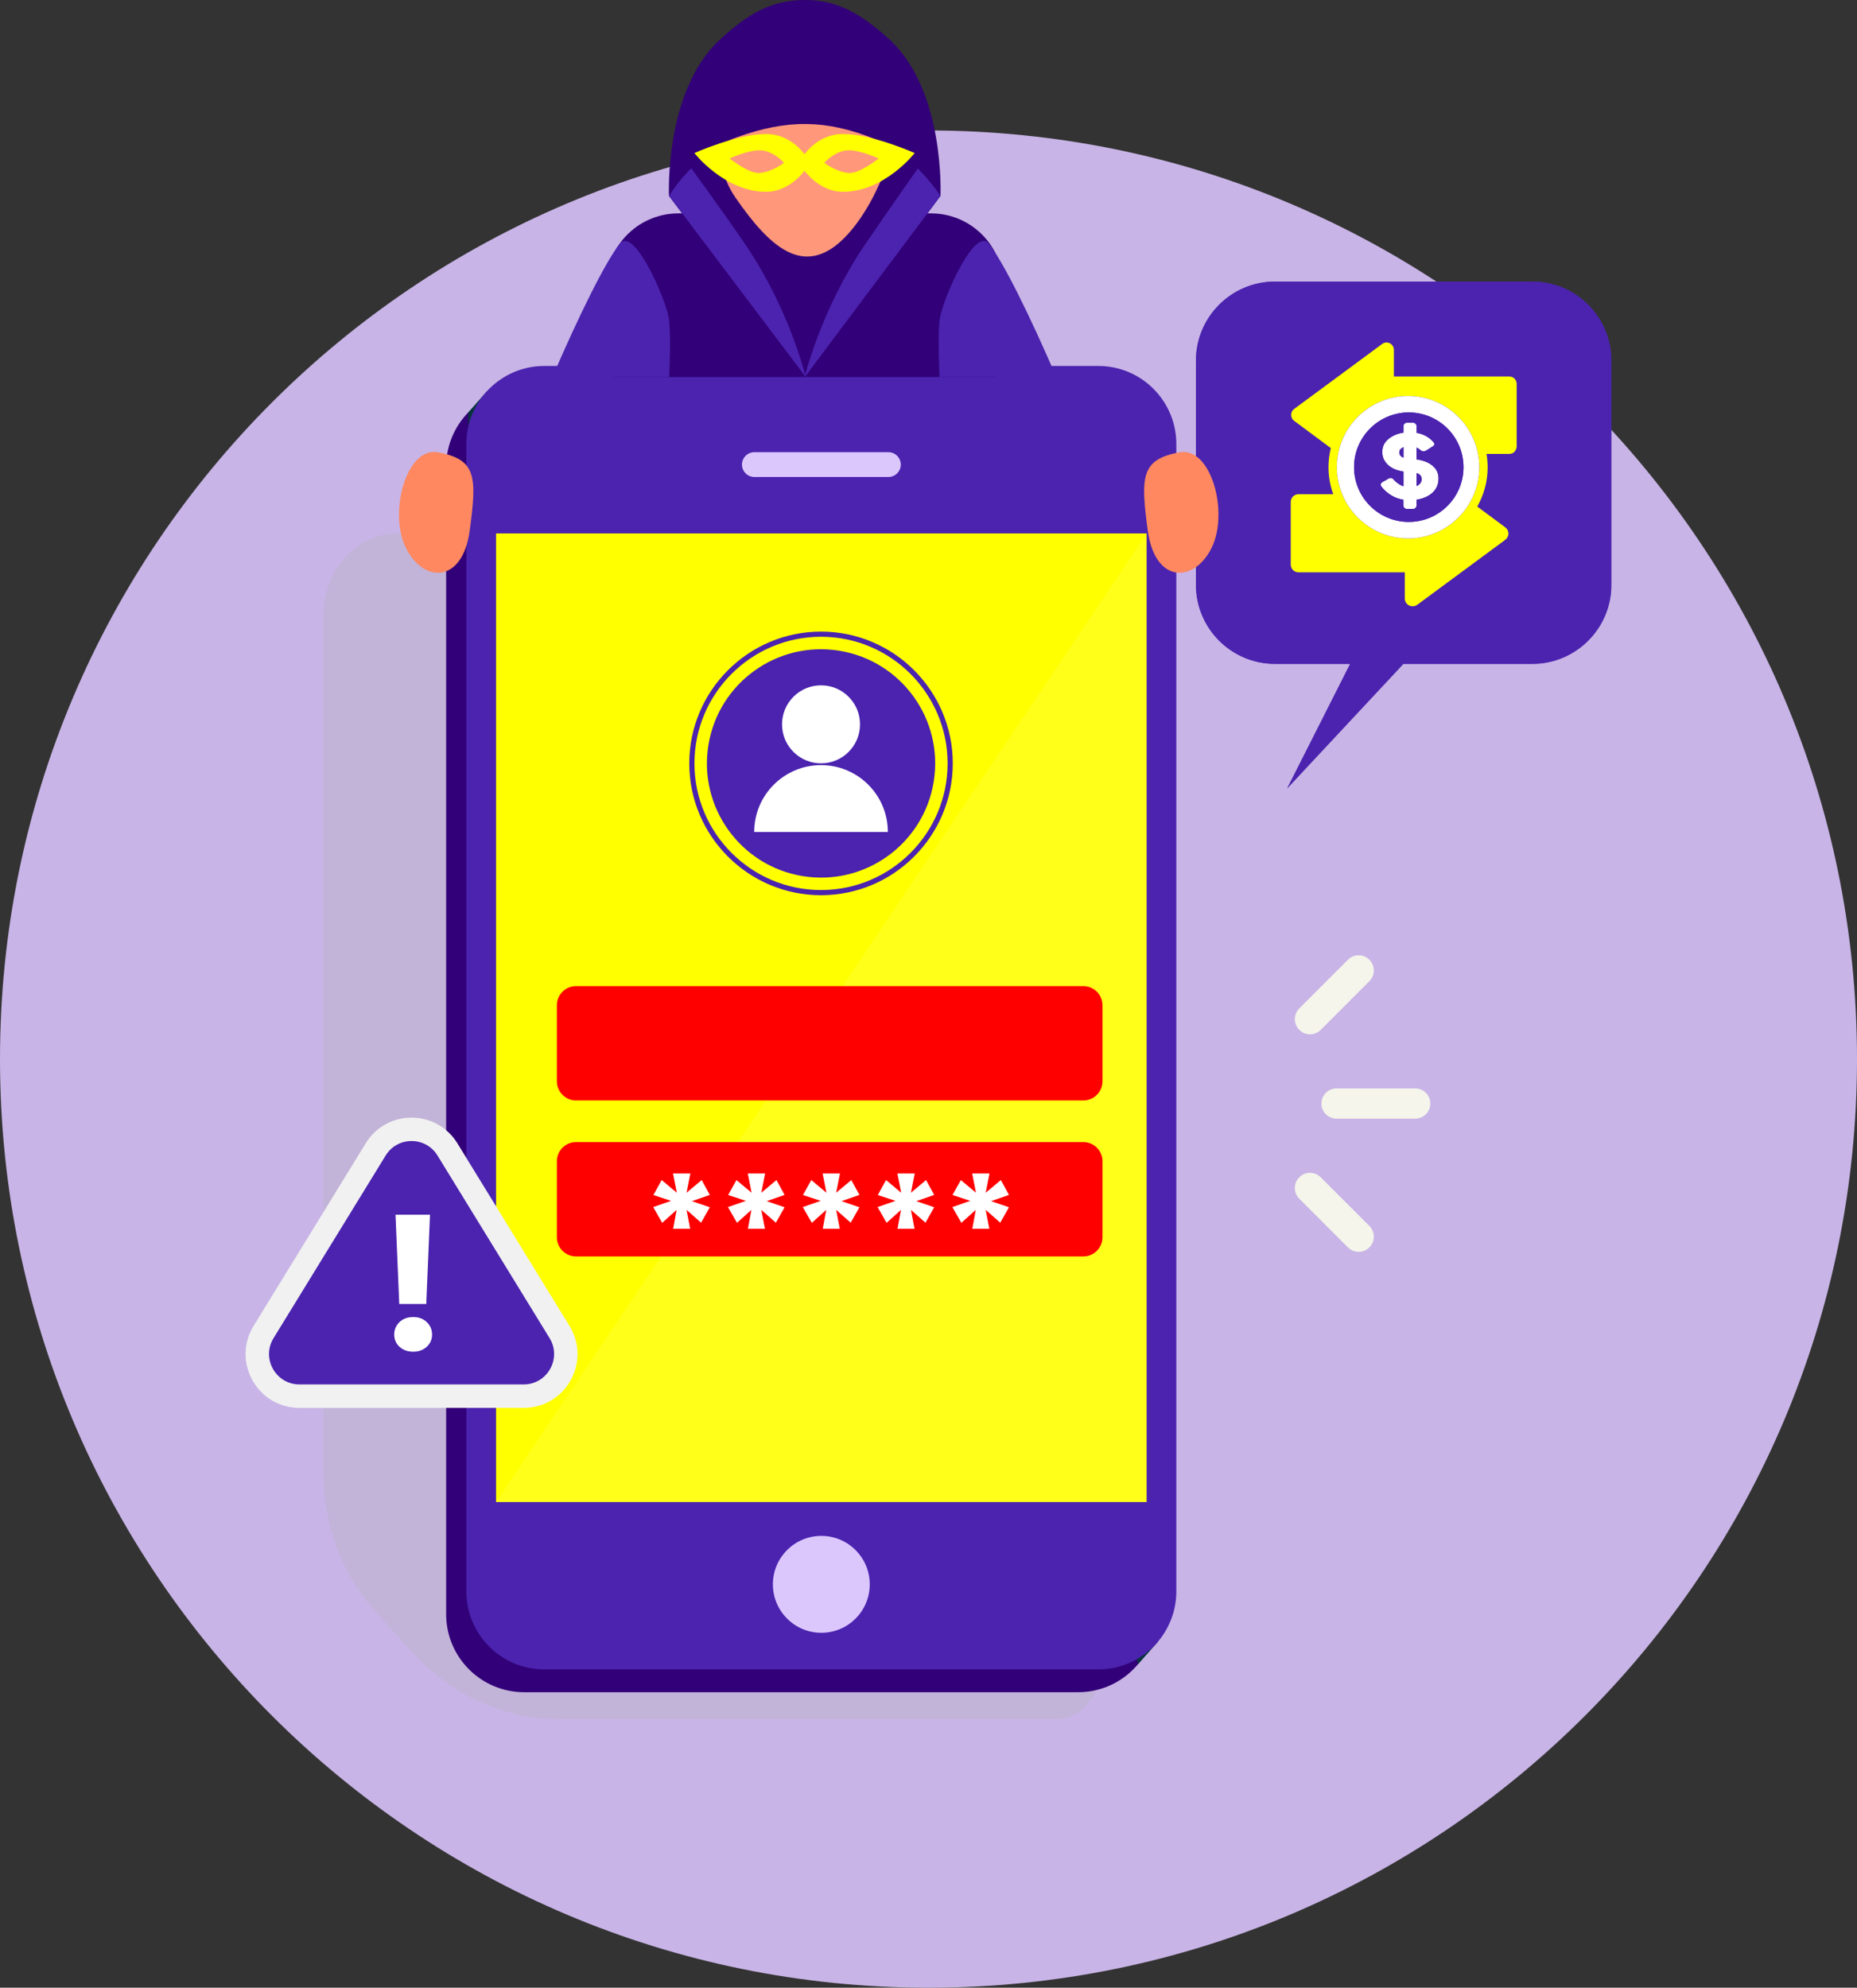
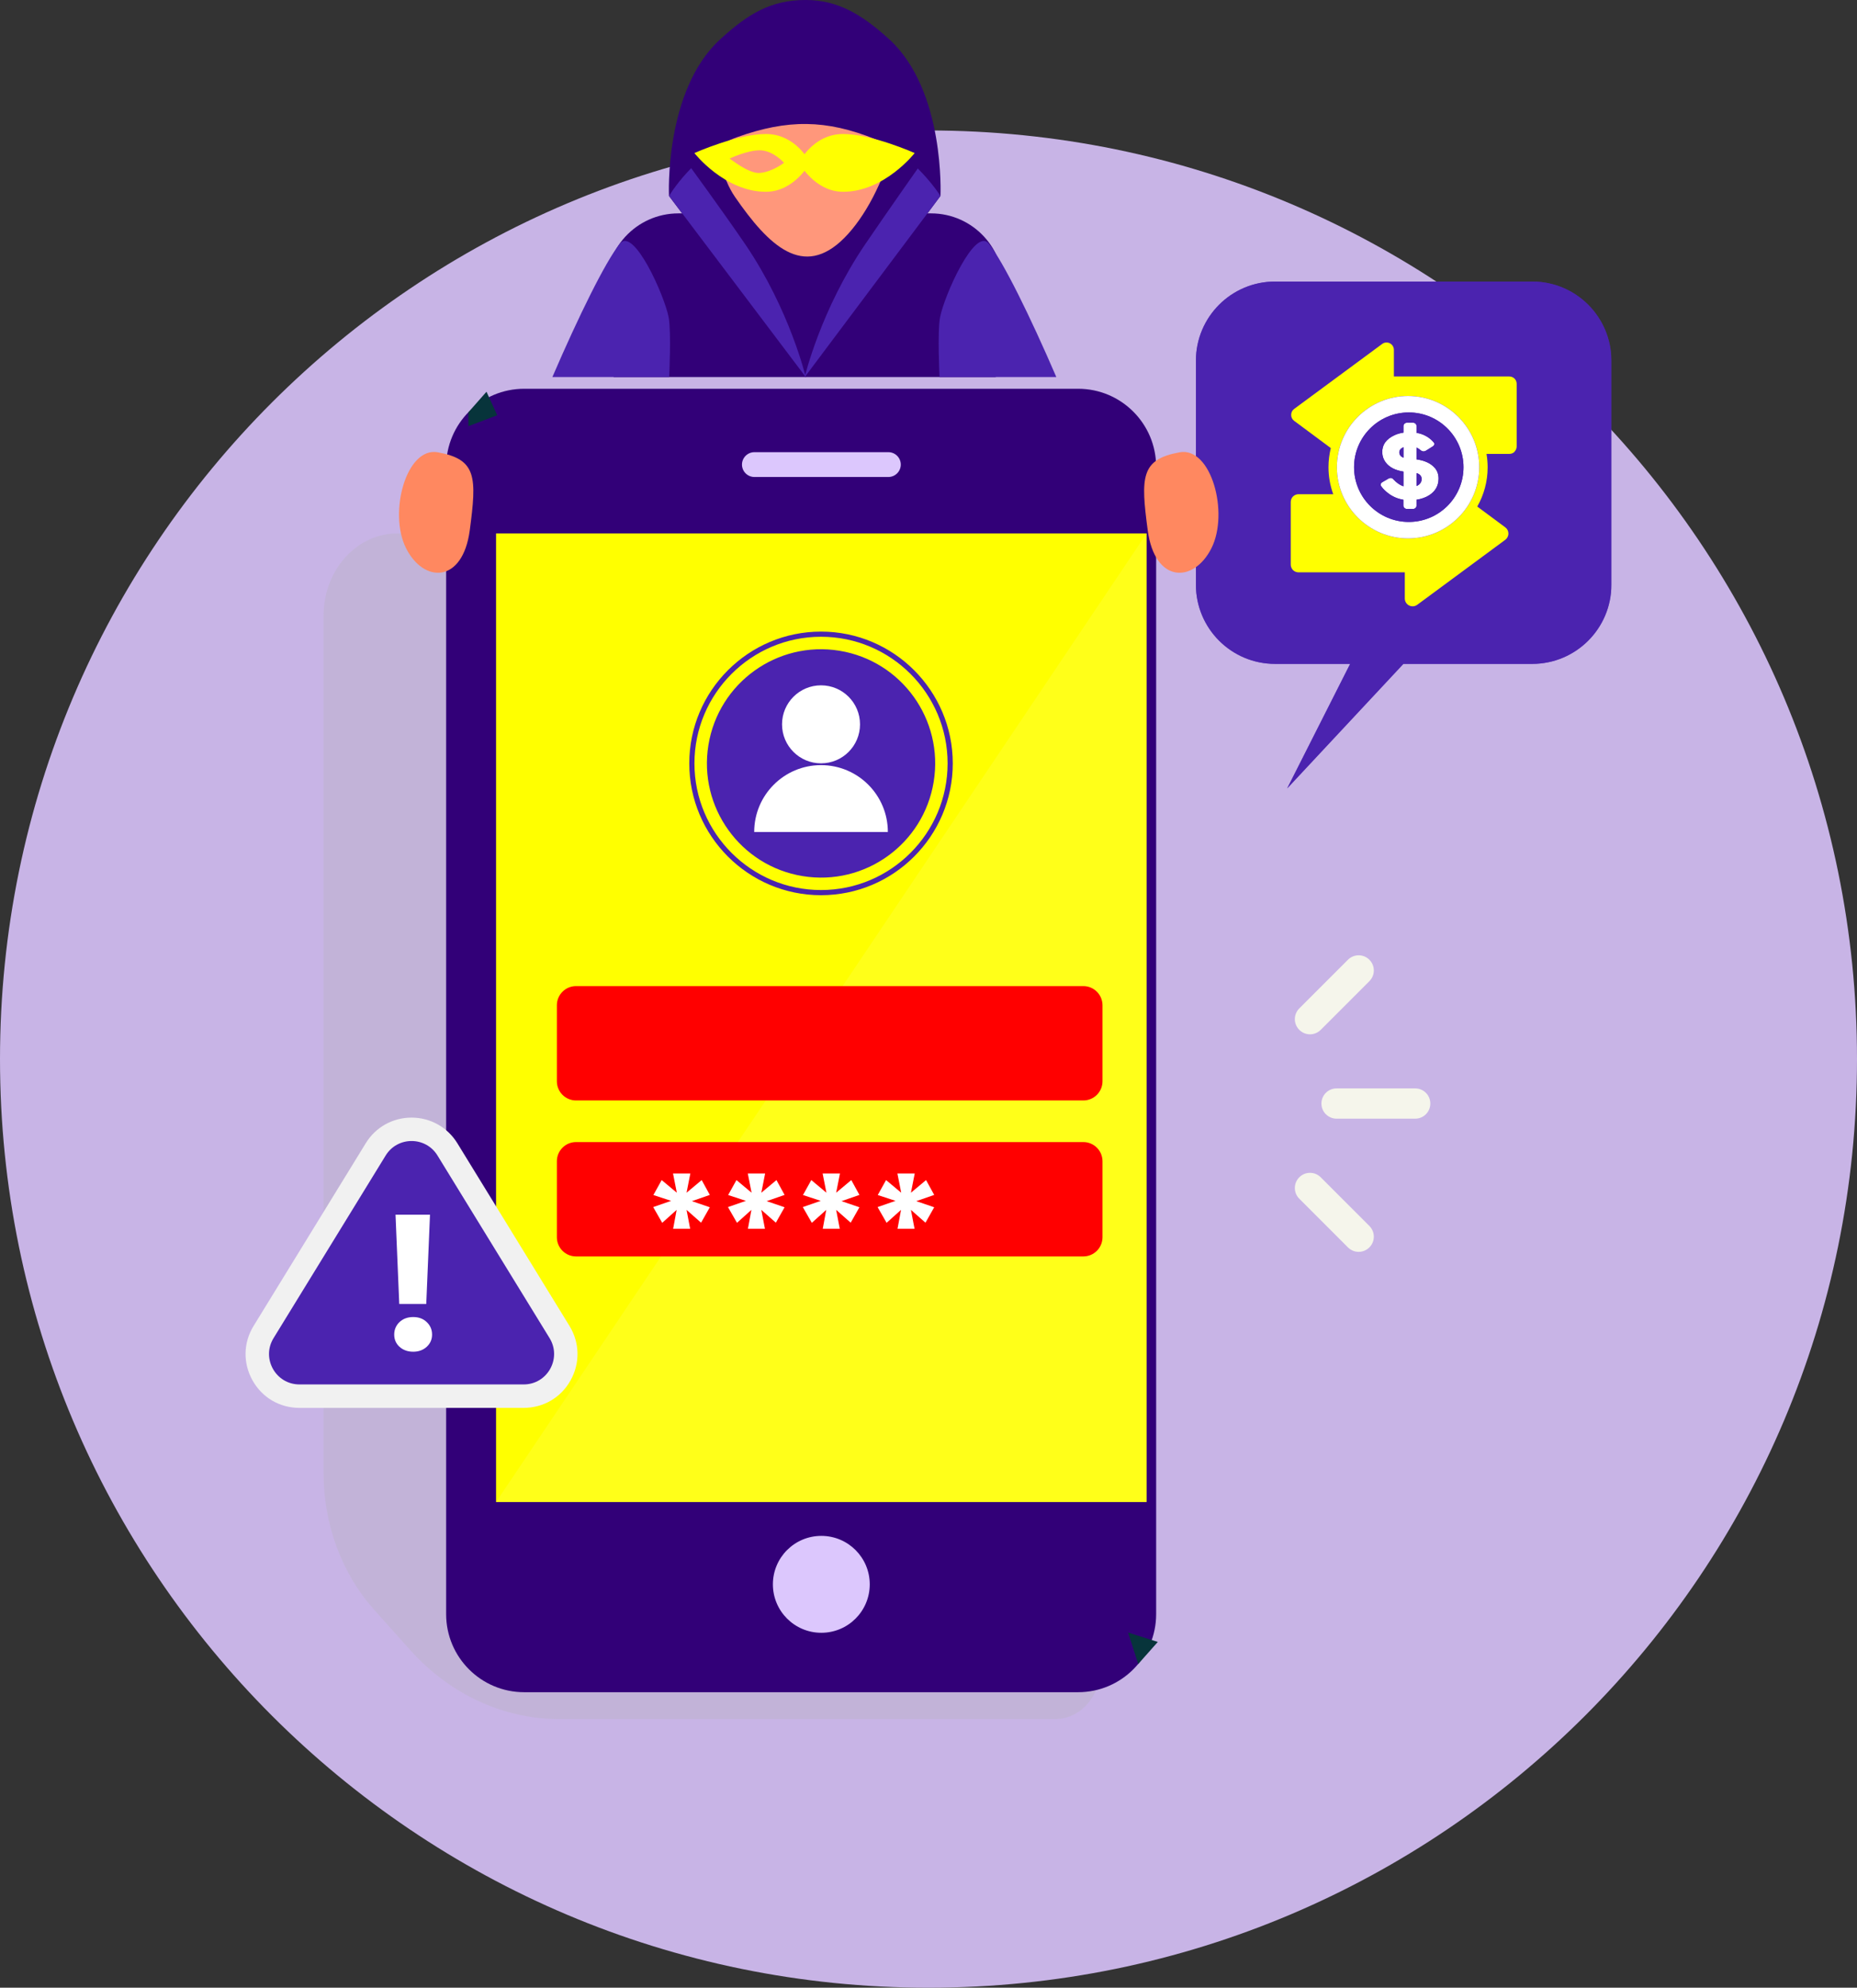
<svg xmlns="http://www.w3.org/2000/svg" width="484" height="518" viewBox="0 0 484 518" fill="none">
  <rect x="0" y="0" width="484" height="518" fill="#333333" stroke="none" />
  <path d="M242 518C375.653 518 484 409.653 484 276C484 142.347 375.653 34 242 34C108.347 34 0 142.347 0 276C0 409.653 108.347 518 242 518Z" fill="#C8B4E6" />
  <g clip-path="url(#clip0_1010_14450)">
    <g style="mix-blend-mode:multiply" opacity="0.26">
      <path d="M275.008 448H145.823C131.206 448 117.193 441.517 106.86 429.959L97.534 419.531C89.073 410.078 84.324 397.251 84.324 383.883V160.448C84.324 148.611 92.909 139.019 103.504 139.019H283.654L286.825 434.632C286.902 441.981 281.597 448 275.008 448Z" fill="#B2B2B2" />
    </g>
    <path d="M280.993 101.312H136.62C125.386 101.312 116.28 110.422 116.28 121.659V420.645C116.28 431.882 125.386 440.991 136.62 440.991H280.993C292.227 440.991 301.333 431.882 301.333 420.645V121.659C301.333 110.422 292.227 101.312 280.993 101.312Z" fill="#320078" />
    <path d="M126.798 102.086L122.08 107.439V111.06L129.597 108.213L126.798 102.086Z" fill="#07343B" />
    <path d="M296.662 433.642L301.766 427.886L294.017 425.441L296.662 433.642Z" fill="#07343B" />
-     <path d="M286.252 95.371H141.879C130.645 95.371 121.539 104.48 121.539 115.717V414.704C121.539 425.94 130.645 435.05 141.879 435.05H286.252C297.486 435.05 306.592 425.94 306.592 414.704V115.717C306.592 104.48 297.486 95.371 286.252 95.371Z" fill="#4B23AF" />
    <path d="M298.843 139.003H129.288V391.433H298.843V139.003Z" fill="#FFFF00" />
    <path d="M231.544 124.304H196.618C194.839 124.304 193.385 122.85 193.385 121.071C193.385 119.291 194.839 117.837 196.618 117.837H231.544C233.322 117.837 234.776 119.291 234.776 121.071C234.776 122.85 233.322 124.304 231.544 124.304Z" fill="#DCC7FD" />
    <path d="M226.687 412.878C226.687 419.856 221.041 425.503 214.065 425.503C207.089 425.503 201.444 419.856 201.444 412.878C201.444 405.9 207.089 400.252 214.065 400.252C221.041 400.252 226.687 405.9 226.687 412.878Z" fill="#DCC7FD" />
    <g opacity="0.1">
      <path d="M129.288 391.433L298.858 139.003V391.433H129.288Z" fill="white" />
    </g>
    <path d="M345.57 290.384C344.859 289.672 344.41 288.682 344.41 287.584C344.41 285.402 346.173 283.638 348.354 283.638H368.849C371.03 283.638 372.793 285.402 372.793 287.584C372.793 289.765 371.03 291.529 368.849 291.529H348.354C347.272 291.529 346.282 291.08 345.57 290.369V290.384Z" fill="#F5F5EB" />
    <path d="M351.324 325.073L338.641 312.386C337.094 310.838 337.094 308.347 338.641 306.8C340.187 305.253 342.678 305.253 344.224 306.8L356.908 319.487C358.454 321.035 358.454 323.526 356.908 325.073C355.361 326.62 352.871 326.62 351.324 325.073Z" fill="#F5F5EB" />
    <path d="M338.641 268.382C337.094 266.835 337.094 264.344 338.641 262.797L351.324 250.11C352.871 248.562 355.361 248.562 356.908 250.11C358.454 251.657 358.454 254.148 356.908 255.695L344.224 268.382C342.678 269.93 340.187 269.93 338.641 268.382Z" fill="#F5F5EB" />
    <path d="M213.988 233.291C195.056 233.291 179.65 217.881 179.65 198.943C179.65 180.005 195.056 164.594 213.988 164.594C232.92 164.594 248.326 180.005 248.326 198.943C248.326 217.881 232.92 233.291 213.988 233.291ZM213.988 165.94C195.798 165.94 180.996 180.747 180.996 198.943C180.996 217.138 195.798 231.945 213.988 231.945C232.178 231.945 246.98 217.138 246.98 198.943C246.98 180.747 232.178 165.94 213.988 165.94Z" fill="#4B23AF" />
    <path d="M243.35 203.747C245.999 187.53 235.004 172.235 218.791 169.585C202.579 166.935 187.289 177.934 184.64 194.151C181.991 210.368 192.986 225.663 209.198 228.313C225.411 230.962 240.701 219.964 243.35 203.747Z" fill="#4B23AF" />
    <path d="M213.988 198.927C219.601 198.927 224.15 194.376 224.15 188.762C224.15 183.148 219.601 178.597 213.988 178.597C208.376 178.597 203.826 183.148 203.826 188.762C203.826 194.376 208.376 198.927 213.988 198.927Z" fill="white" />
    <path d="M231.405 216.813C231.405 207.189 223.609 199.391 213.988 199.391C204.367 199.391 196.572 207.189 196.572 216.813H231.389H231.405Z" fill="white" />
    <path d="M282.354 256.979H150.138C147.379 256.979 145.142 259.216 145.142 261.977V281.781C145.142 284.541 147.379 286.779 150.138 286.779H282.354C285.114 286.779 287.35 284.541 287.35 281.781V261.977C287.35 259.216 285.114 256.979 282.354 256.979Z" fill="#FF0000" />
    <path d="M282.354 297.625H150.138C147.379 297.625 145.142 299.862 145.142 302.623V322.427C145.142 325.187 147.379 327.425 150.138 327.425H282.354C285.114 327.425 287.35 325.187 287.35 322.427V302.623C287.35 299.862 285.114 297.625 282.354 297.625Z" fill="#FF0000" />
    <path d="M182.883 307.527L185.002 311.395L180.331 313.02L185.002 314.613L182.728 318.636L178.939 315.294L179.882 320.23H175.443L176.356 315.294L172.597 318.667L170.246 314.567L174.917 312.942L170.292 311.426L172.458 307.527L176.402 310.823L175.412 305.81H179.929L178.939 310.823L182.883 307.527Z" fill="white" />
    <path d="M202.372 307.527L204.491 311.395L199.82 313.02L204.491 314.613L202.217 318.636L198.428 315.294L199.371 320.23H194.932L195.845 315.294L192.086 318.667L189.735 314.567L194.406 312.942L189.781 311.426L191.947 307.527L195.891 310.823L194.901 305.81H199.418L198.428 310.823L202.372 307.527Z" fill="white" />
    <path d="M221.877 307.527L223.996 311.395L219.325 313.02L223.996 314.613L221.722 318.636L217.932 315.294L218.876 320.23H214.437L215.349 315.294L211.591 318.667L209.24 314.567L213.911 312.942L209.286 311.426L211.452 307.527L215.396 310.823L214.406 305.81H218.922L217.932 310.823L221.877 307.527Z" fill="white" />
    <path d="M241.365 307.527L243.485 311.395L238.813 313.02L243.485 314.613L241.211 318.636L237.421 315.294L238.365 320.23H233.926L234.838 315.294L231.08 318.667L228.729 314.567L233.4 312.942L228.775 311.426L230.94 307.527L234.885 310.823L233.895 305.81H238.411L237.421 310.823L241.365 307.527Z" fill="white" />
-     <path d="M260.855 307.527L262.974 311.395L258.303 313.02L262.974 314.613L260.7 318.636L256.911 315.294L257.854 320.23H253.415L254.327 315.294L250.569 318.667L248.218 314.567L252.889 312.942L248.264 311.426L250.43 307.527L254.374 310.823L253.384 305.81H257.9L256.911 310.823L260.855 307.527Z" fill="white" />
    <path d="M399.366 73.37H332.33C320.93 73.37 311.696 82.607 311.696 94.01V152.371C311.696 163.774 320.93 173.011 332.33 173.011H351.896L335.485 205.457L365.771 173.011H399.351C410.75 173.011 419.984 163.774 419.984 152.371V94.01C419.984 82.607 410.75 73.37 399.351 73.37H399.366Z" fill="#4B23AF" />
    <g opacity="0.7">
      <path d="M399.366 73.37H332.33C320.93 73.37 311.696 82.607 311.696 94.01V152.371C311.696 163.774 320.93 173.011 332.33 173.011H351.896L335.485 205.457L365.771 173.011H399.351C410.75 173.011 419.984 163.774 419.984 152.371V94.01C419.984 82.607 410.75 73.37 399.351 73.37H399.366Z" fill="#4B23AF" />
    </g>
    <path d="M394.742 117.698C395.097 117.342 395.298 116.847 395.298 116.336V100.028C395.298 99.518 395.097 99.023 394.742 98.667C394.386 98.311 393.891 98.11 393.38 98.11H363.296V91.178C363.296 90.451 362.894 89.786 362.244 89.461C361.595 89.136 360.821 89.198 360.249 89.631L337.295 106.573C336.8 106.929 336.522 107.501 336.522 108.12C336.522 108.739 336.8 109.296 337.295 109.668L346.854 116.769C346.467 118.363 346.251 120.034 346.251 121.736C346.251 124.211 346.684 126.579 347.488 128.791H338.44C337.898 128.791 337.388 129.008 337.001 129.379C336.63 129.751 336.414 130.277 336.414 130.818V147.126C336.414 147.667 336.63 148.178 337.001 148.565C337.373 148.936 337.898 149.153 338.44 149.153H366.142V155.976C366.142 156.734 366.575 157.446 367.256 157.786C367.936 158.127 368.756 158.065 369.375 157.616L392.329 140.674C392.839 140.287 393.148 139.684 393.148 139.049C393.148 138.4 392.839 137.796 392.329 137.425L385.028 132.01C386.745 128.992 387.735 125.496 387.735 121.782C387.735 120.591 387.626 119.431 387.441 118.286H393.396C393.906 118.286 394.401 118.084 394.757 117.729L394.742 117.698ZM366.993 140.303C356.769 140.303 348.447 131.979 348.447 121.751C348.447 111.524 356.769 103.2 366.993 103.2C377.217 103.2 385.538 111.524 385.538 121.751C385.538 131.979 377.217 140.303 366.993 140.303Z" fill="#FFFF00" />
    <path d="M348.447 121.751C348.447 131.979 356.769 140.303 366.993 140.303C377.217 140.303 385.538 131.979 385.538 121.751C385.538 111.524 377.217 103.2 366.993 103.2C356.769 103.2 348.447 111.524 348.447 121.751ZM381.439 121.751C381.439 129.627 375.051 136.017 367.178 136.017C359.305 136.017 352.917 129.627 352.917 121.751C352.917 113.876 359.305 107.486 367.178 107.486C375.051 107.486 381.439 113.876 381.439 121.751Z" fill="white" />
    <path d="M366.683 132.628H368.323C368.818 132.628 369.205 132.226 369.205 131.746V130.23C370.504 130.029 371.648 129.627 372.607 128.992C374.123 127.987 374.912 126.594 374.943 124.83C374.958 123.732 374.665 122.788 374.03 122.014C372.994 120.777 371.385 120.018 369.205 119.709V116.63C369.591 116.816 369.962 117.048 370.318 117.357C370.535 117.543 370.798 117.636 371.076 117.636C371.308 117.636 371.633 117.466 371.633 117.466L373.458 116.321C373.706 116.166 373.829 115.965 373.845 115.717C373.845 115.516 373.767 115.346 373.613 115.207C372.468 113.907 370.999 113.102 369.205 112.793V111.06C369.205 110.565 368.802 110.163 368.323 110.163H366.683C366.188 110.163 365.786 110.565 365.786 111.06V112.746C364.935 112.87 364.178 113.071 363.497 113.396C361.301 114.402 360.218 115.887 360.264 117.883C360.28 118.858 360.574 119.724 361.146 120.483C362.105 121.767 363.652 122.571 365.786 122.896V126.733C364.858 126.409 363.992 125.805 363.157 124.908C362.971 124.676 362.739 124.552 362.43 124.552C362.26 124.552 361.935 124.691 361.935 124.691L360.264 125.666C359.986 125.836 359.847 126.053 359.847 126.316C359.847 126.486 359.909 126.656 360.048 126.795C360.481 127.399 361.069 127.987 361.796 128.528C362.971 129.441 364.301 129.998 365.771 130.23V131.746C365.771 132.242 366.173 132.628 366.668 132.628H366.683ZM369.205 123.283C370.086 123.562 370.535 124.072 370.535 124.83C370.535 125.527 370.21 126.084 369.576 126.47C369.467 126.548 369.344 126.594 369.22 126.656V123.283H369.205ZM364.719 117.883C364.719 117.326 365.028 116.909 365.678 116.599L365.802 116.553V119.276C365.09 118.997 364.734 118.533 364.719 117.883Z" fill="white" />
    <path d="M364.704 117.883C364.704 118.533 365.075 118.997 365.786 119.276V116.553L365.663 116.599C365.028 116.909 364.704 117.326 364.704 117.883Z" fill="#4B23AF" />
    <path d="M369.204 126.656C369.328 126.594 369.452 126.532 369.56 126.47C370.194 126.084 370.519 125.542 370.519 124.83C370.519 124.072 370.071 123.562 369.189 123.283V126.656H369.204Z" fill="#4B23AF" />
    <path d="M352.917 121.751C352.917 129.627 359.305 136.017 367.178 136.017C375.051 136.017 381.439 129.627 381.439 121.751C381.439 113.876 375.051 107.486 367.178 107.486C359.305 107.486 352.917 113.876 352.917 121.751ZM369.189 111.06V112.793C370.983 113.102 372.452 113.907 373.597 115.207C373.752 115.361 373.845 115.531 373.829 115.717C373.829 115.965 373.69 116.166 373.442 116.321L371.617 117.465C371.617 117.465 371.292 117.636 371.06 117.636C370.767 117.636 370.519 117.543 370.302 117.357C369.947 117.048 369.575 116.8 369.189 116.63V119.709C371.37 120.018 372.994 120.792 374.015 122.014C374.649 122.788 374.958 123.716 374.927 124.83C374.896 126.594 374.107 127.987 372.592 128.992C371.633 129.627 370.488 130.029 369.189 130.23V131.746C369.189 132.241 368.787 132.628 368.307 132.628H366.668C366.173 132.628 365.771 132.226 365.771 131.746V130.23C364.301 129.998 362.971 129.426 361.795 128.528C361.068 127.971 360.481 127.399 360.048 126.795C359.924 126.656 359.862 126.501 359.846 126.316C359.846 126.053 359.986 125.82 360.264 125.666L361.935 124.691C361.935 124.691 362.259 124.552 362.43 124.552C362.723 124.552 362.971 124.676 363.156 124.908C363.976 125.805 364.858 126.408 365.786 126.733V122.896C363.651 122.571 362.105 121.767 361.146 120.483C360.573 119.724 360.28 118.858 360.264 117.883C360.233 115.903 361.3 114.402 363.497 113.396C364.177 113.087 364.935 112.87 365.786 112.746V111.06C365.786 110.565 366.188 110.163 366.683 110.163H368.323C368.818 110.163 369.204 110.565 369.204 111.06H369.189Z" fill="#4B23AF" />
    <path d="M78.044 366.894C72.894 366.894 68.315 364.218 65.809 359.715C63.304 355.228 63.397 349.921 66.103 345.527L95.322 297.935C97.889 293.742 102.359 291.25 107.262 291.25C112.166 291.25 116.636 293.757 119.203 297.935L148.421 345.527C151.113 349.921 151.221 355.213 148.715 359.715C146.21 364.218 141.631 366.894 136.48 366.894H78.044Z" fill="#F1F1F1" />
    <path d="M71.3 348.714L100.519 301.121C103.612 296.093 110.928 296.093 114.022 301.121L143.24 348.714C146.472 353.99 142.683 360.783 136.496 360.783H78.044C71.857 360.783 68.052 353.99 71.3 348.714Z" fill="#4B23AF" />
    <path d="M104.122 350.973C103.194 350.122 102.746 349.055 102.746 347.786C102.746 346.517 103.21 345.403 104.122 344.537C105.035 343.67 106.241 343.222 107.695 343.222C109.149 343.222 110.294 343.655 111.222 344.537C112.15 345.419 112.614 346.502 112.614 347.786C112.614 349.07 112.15 350.107 111.222 350.973C110.294 351.824 109.118 352.257 107.695 352.257C106.272 352.257 105.05 351.824 104.122 350.973ZM112.073 316.547L111.098 339.818H104.06L103.086 316.547H112.073Z" fill="white" />
    <path d="M159.96 98.264H259.524L261.396 76C262.324 65.03 253.662 55.607 242.649 55.607H176.82C165.807 55.607 157.145 65.03 158.073 76L159.945 98.264H159.96Z" fill="#320078" />
    <path d="M275.317 98.264C268.496 82.436 261.504 68.217 257.73 63.498C254.142 59.011 246.099 77.021 245.016 82.668C244.289 86.505 244.877 98.264 244.877 98.264H275.317Z" fill="#4B23AF" />
    <path d="M174.36 51.074L209.997 98.28L245.109 51.074C245.109 51.074 242.294 36.221 220.144 30.388C198.01 24.555 178.784 39.129 178.784 39.129L174.36 51.074Z" fill="#320078" />
    <path d="M209.998 98.265C209.998 98.265 205.883 80.781 194.221 63.638C188.312 54.958 179.233 42.565 179.233 42.565L174.376 51.059L210.013 98.265H209.998Z" fill="#4B23AF" />
    <path d="M209.734 98.264C209.734 98.264 213.849 80.781 225.511 63.638C231.42 54.958 240.329 42.301 240.329 42.301L245.109 51.074L209.734 98.28V98.264Z" fill="#4B23AF" />
    <path d="M174.407 98.264C174.407 98.264 174.995 86.505 174.268 82.668C173.185 77.021 165.142 58.996 161.553 63.498C157.779 68.217 150.788 82.436 143.967 98.264H174.407Z" fill="#4B23AF" />
    <path d="M220.067 61.997C209.348 72.766 200.346 64.04 191.545 51.291C185.234 42.131 183.347 20.145 194.066 9.361C204.785 -1.408 221.026 -0.108 230.353 12.27C239.68 24.647 230.786 51.229 220.067 61.997Z" fill="#FF977B" />
    <path d="M231.791 10.274C224.475 3.559 218.118 0 209.997 0C200.933 0 195.009 3.559 187.678 10.274C173.076 23.673 174.36 51.059 174.36 51.059C174.36 51.059 181.243 39.609 192.179 35.725C205.28 31.068 215.241 31.099 228.156 36.282C238.349 40.383 245.124 51.059 245.124 51.059C245.124 51.059 246.408 23.673 231.807 10.274H231.791Z" fill="#320078" />
    <path d="M238.396 39.888C238.396 39.888 230.523 49.975 219.773 49.975C212.256 49.975 208.265 42.41 208.265 42.41C208.265 42.41 211.792 34.921 219.773 34.921C227.29 34.921 238.396 39.888 238.396 39.888Z" fill="#FFFF00" />
    <path d="M180.98 39.888C180.98 39.888 188.853 49.975 199.603 49.975C207.121 49.975 211.111 42.41 211.111 42.41C211.111 42.41 207.585 34.921 199.603 34.921C192.086 34.921 180.98 39.888 180.98 39.888Z" fill="#FFFF00" />
-     <path d="M229.023 41.326C228.868 41.342 224.088 45.287 221.181 45.071C217.901 44.823 214.839 42.425 214.839 42.425C214.839 42.425 217.7 39.16 221.181 39.16C224.46 39.16 229.023 41.326 229.023 41.326Z" fill="#FF977B" />
    <path d="M190.153 41.326C190.308 41.342 195.087 45.287 197.995 45.071C201.274 44.823 204.337 42.425 204.337 42.425C204.337 42.425 201.475 39.16 197.995 39.16C194.716 39.16 190.153 41.326 190.153 41.326Z" fill="#FF977B" />
    <path d="M114.13 117.868C105.901 116.367 101.199 133.588 105.809 142.825C110.433 152.062 120.595 152.062 122.436 138.198C124.277 124.335 124.277 119.709 114.115 117.868H114.13Z" fill="#FF8860" />
    <path d="M307.443 117.868C315.671 116.367 320.373 133.588 315.764 142.825C311.139 152.062 300.977 152.062 299.137 138.198C297.296 124.335 297.296 119.709 307.458 117.868H307.443Z" fill="#FF8860" />
  </g>
  <defs>
    <clipPath id="clip0_1010_14450">
      <rect width="356" height="448" fill="white" transform="translate(64)" />
    </clipPath>
  </defs>
</svg>